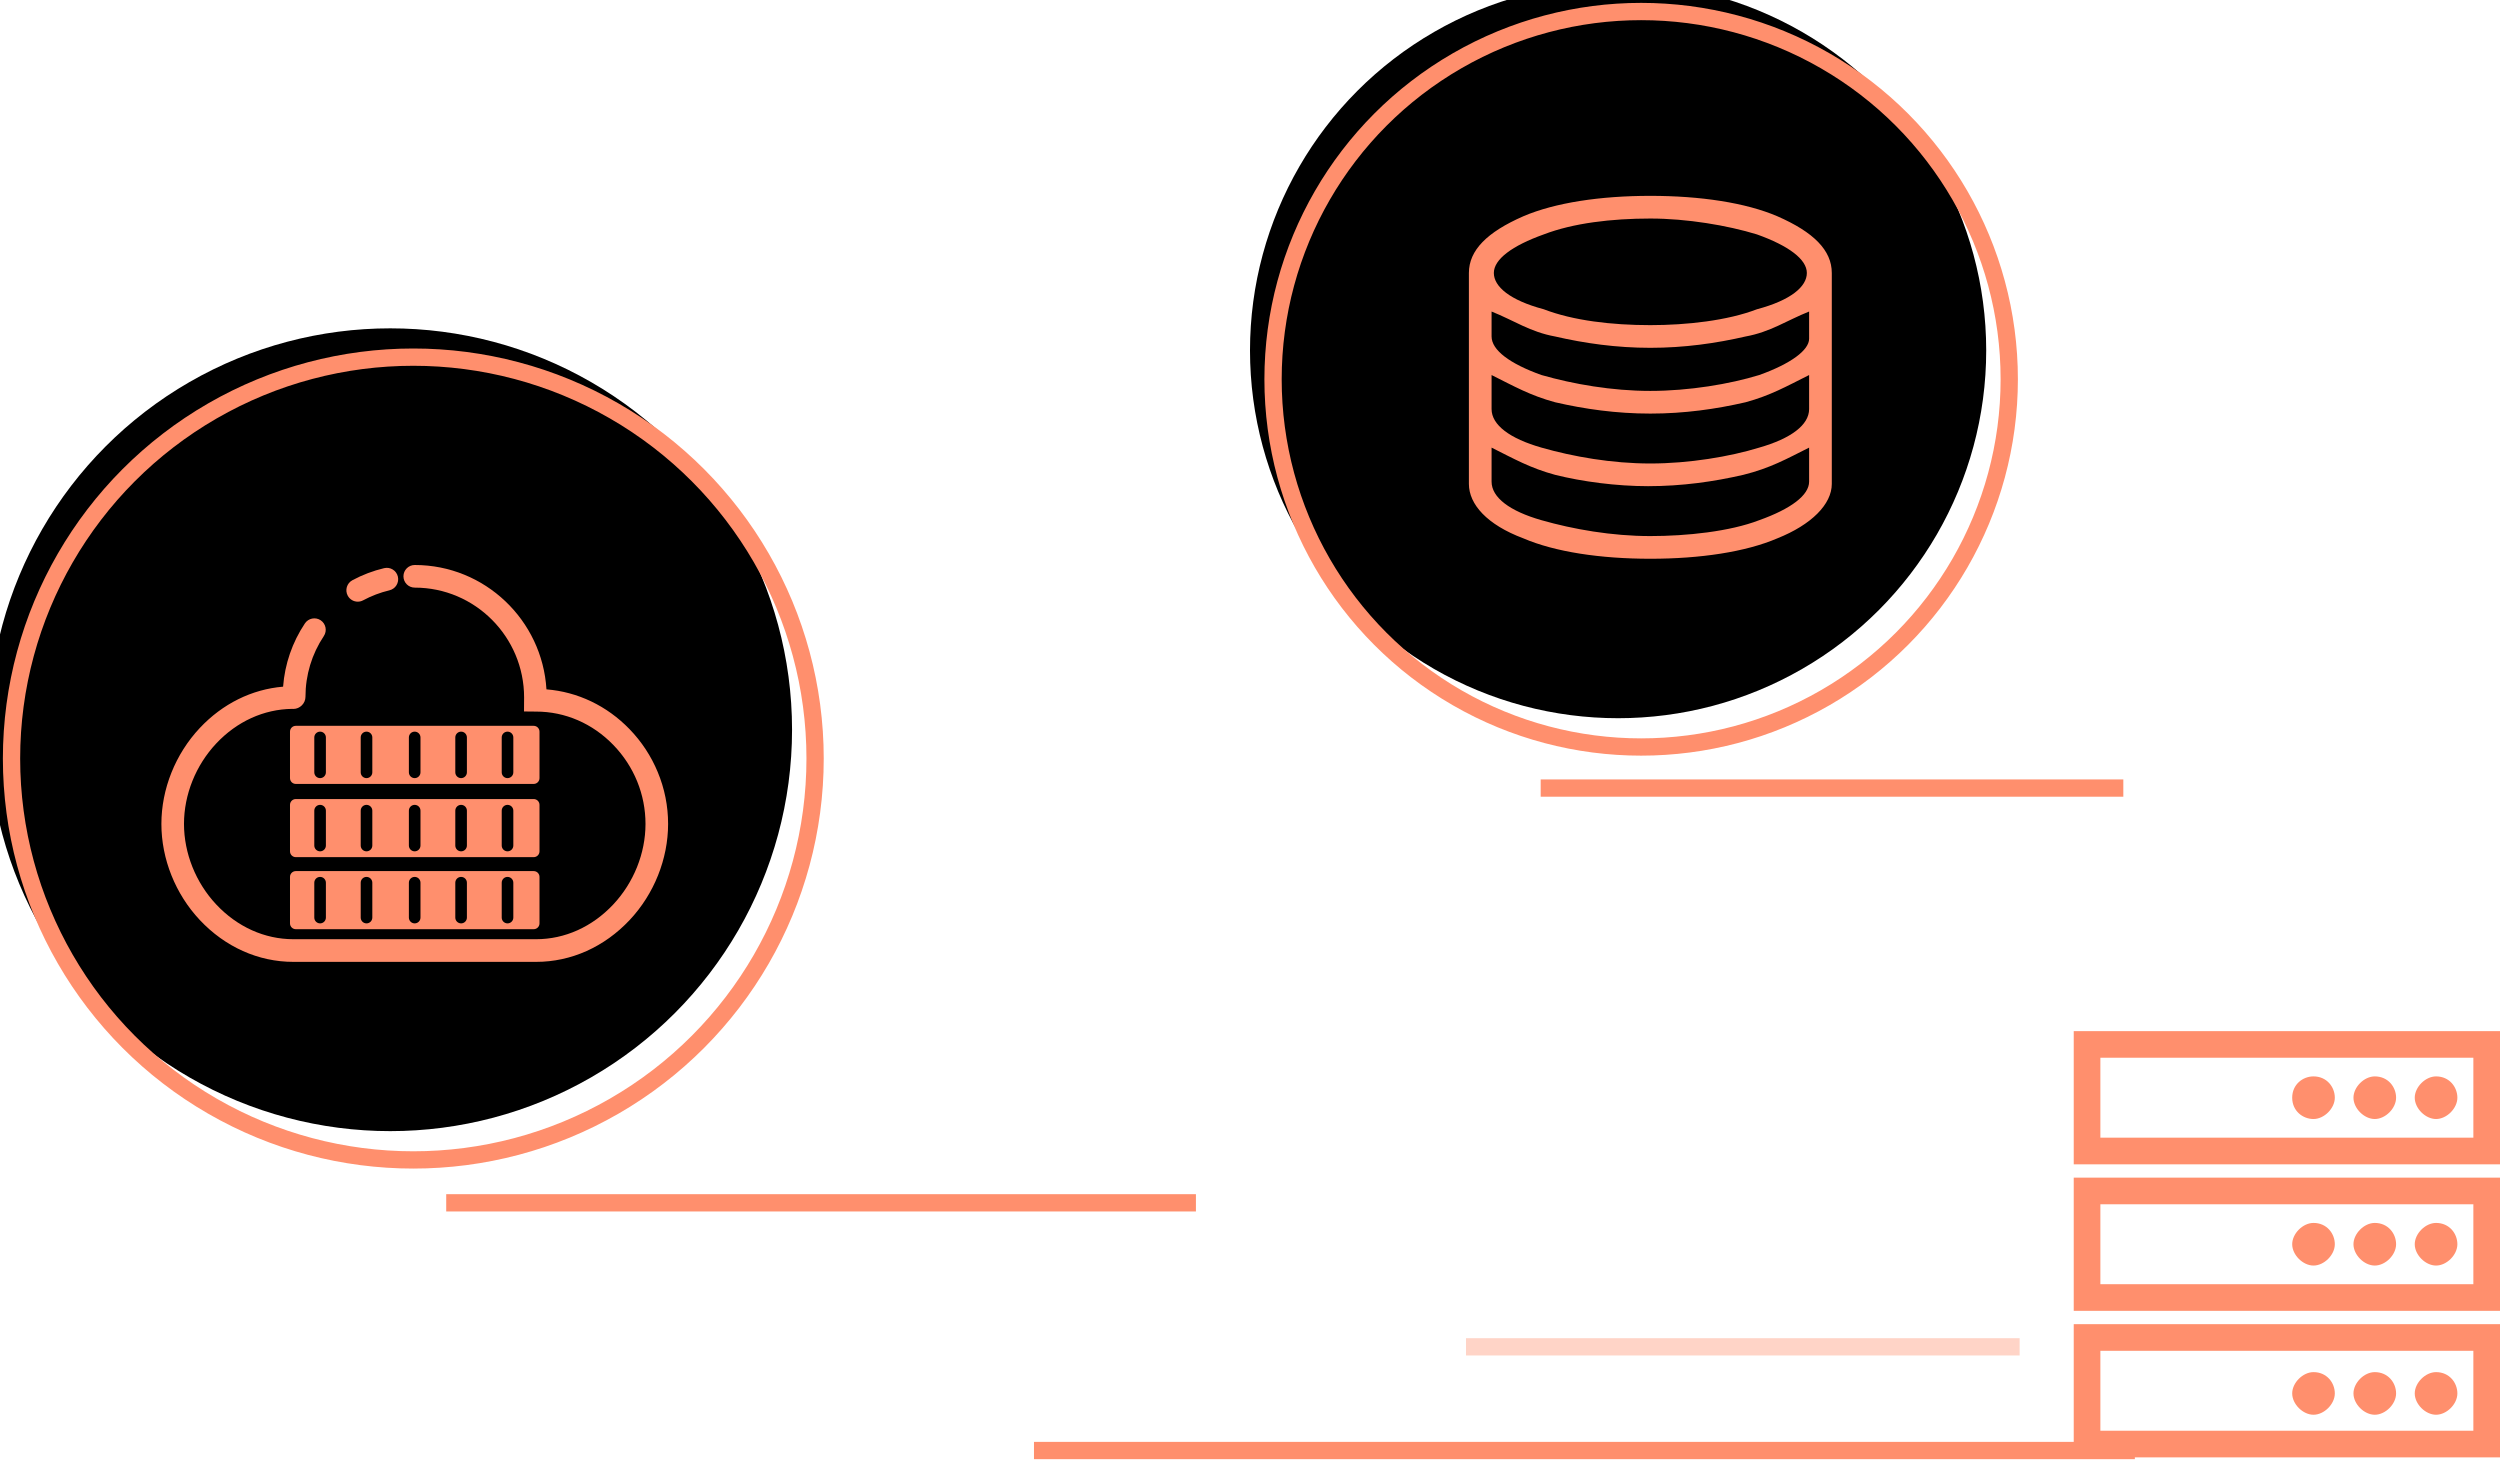
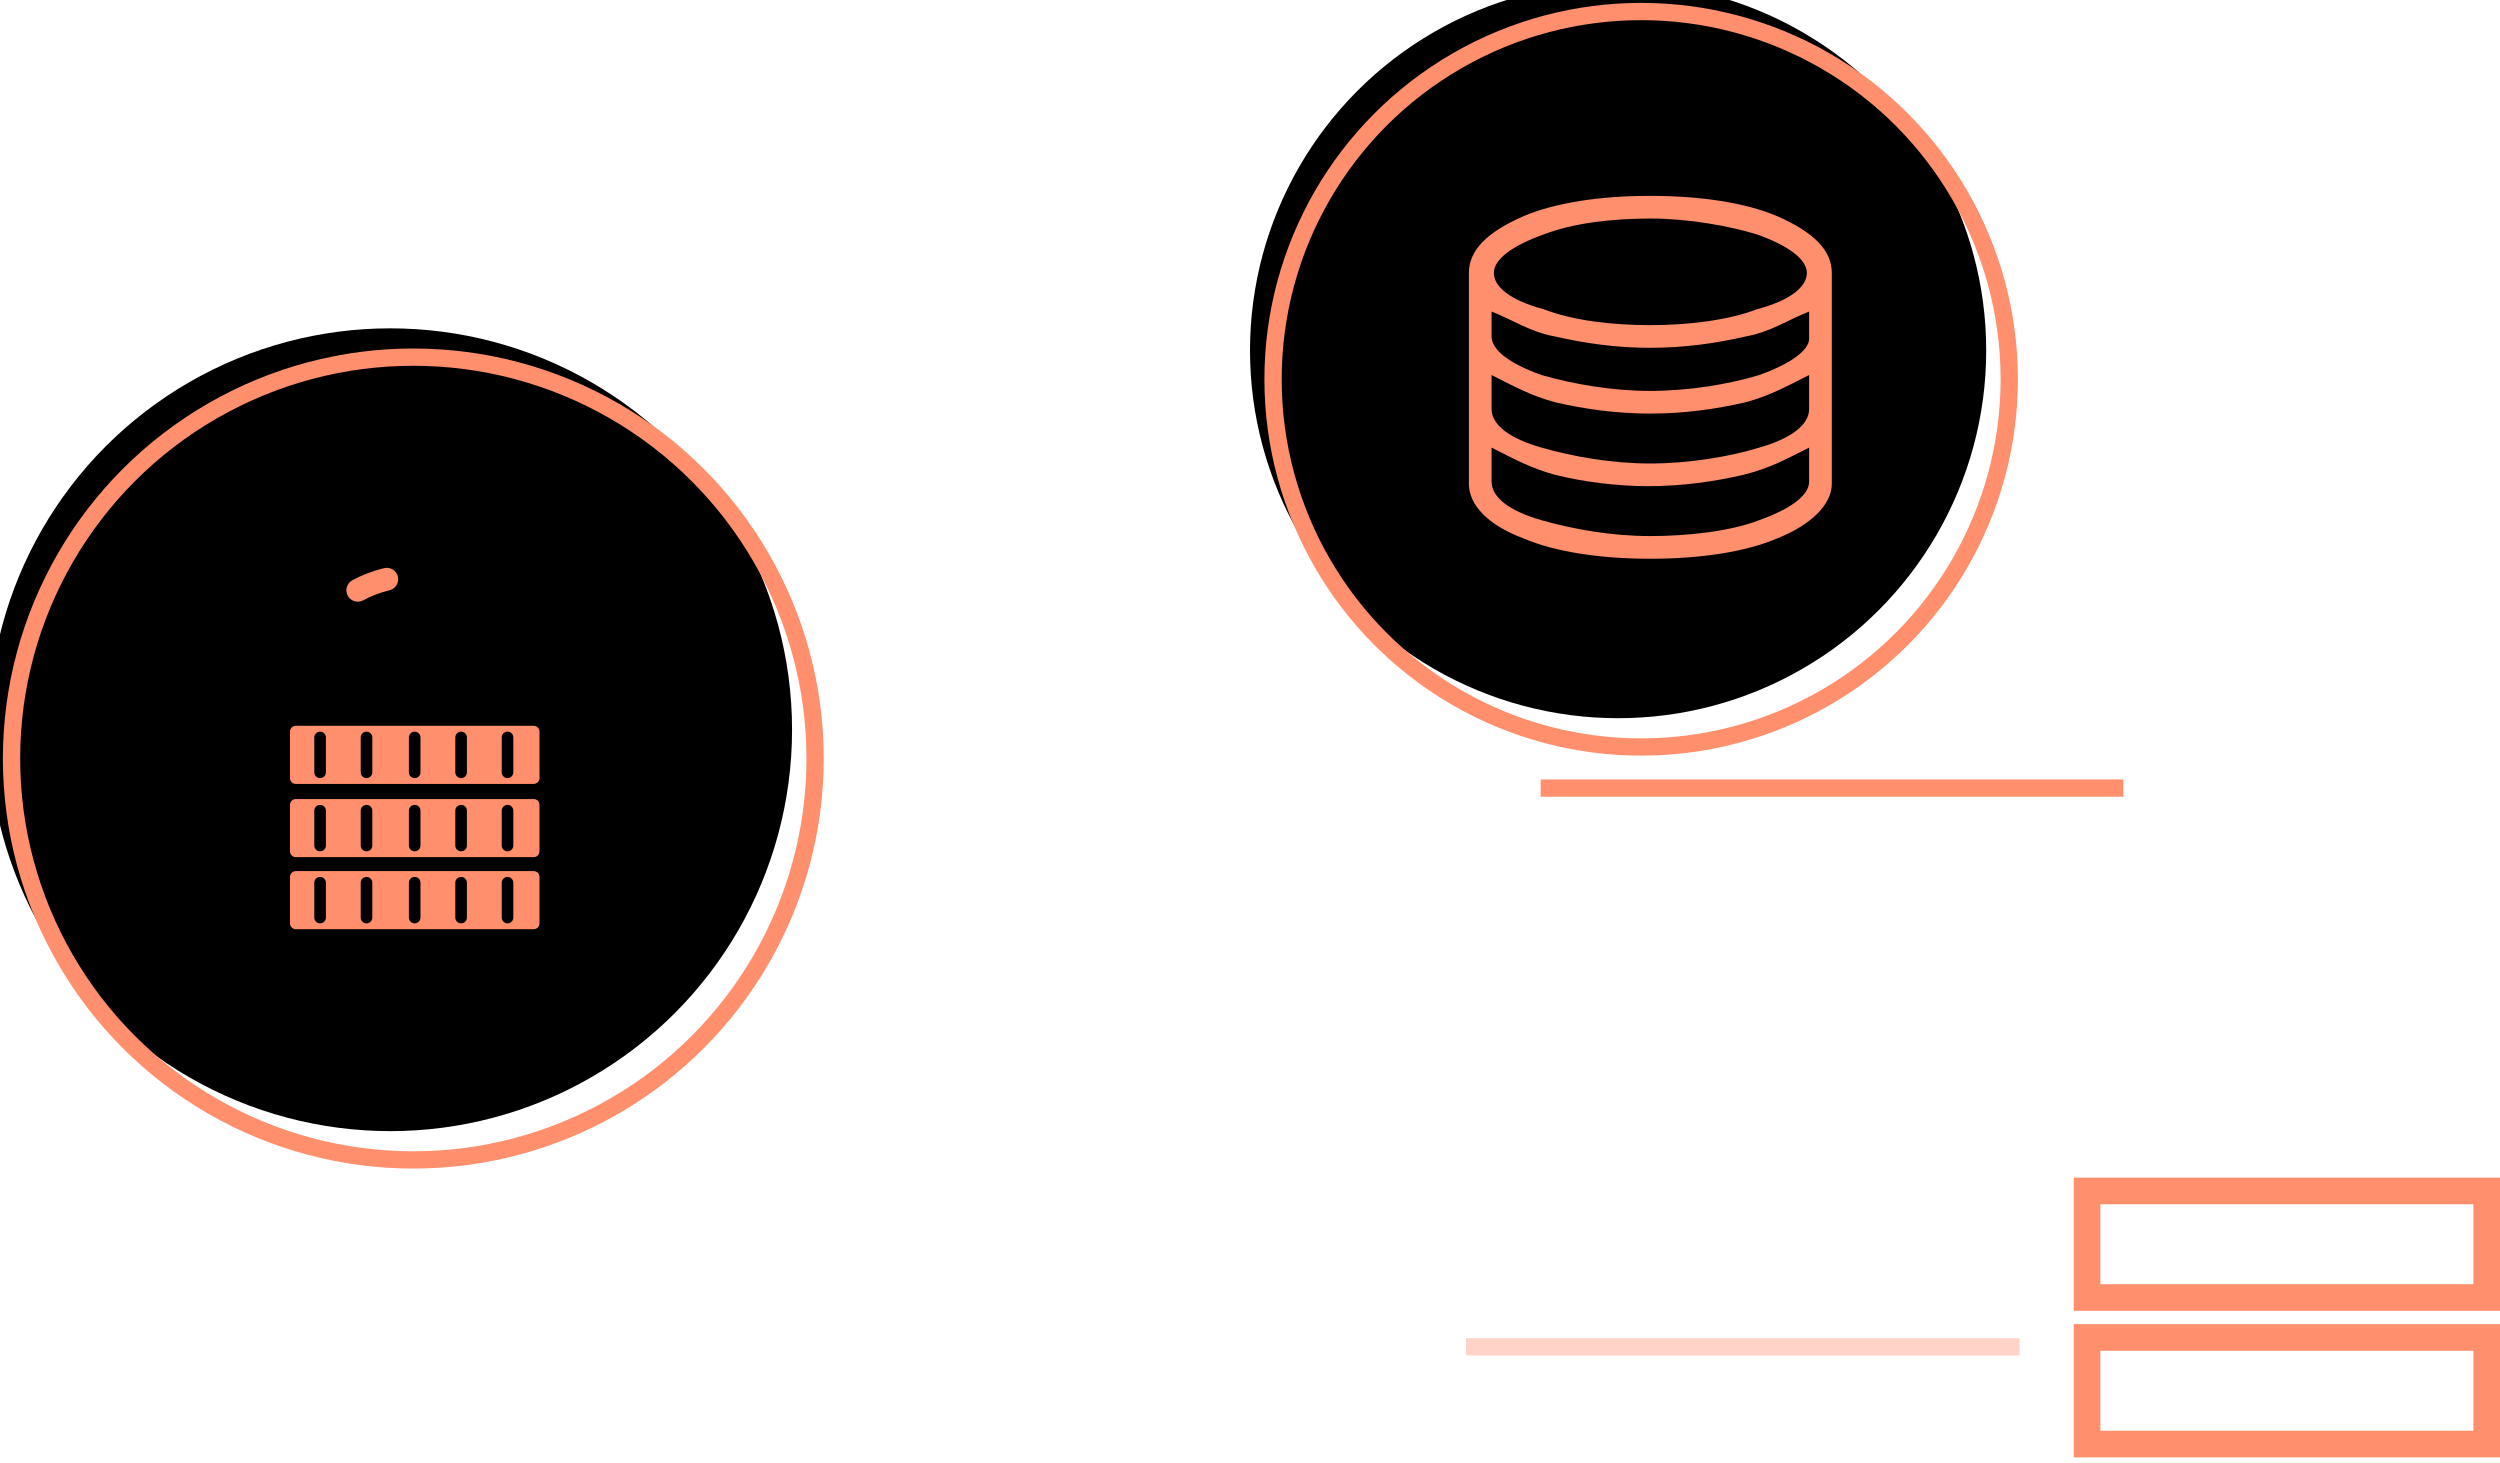
<svg xmlns="http://www.w3.org/2000/svg" xmlns:xlink="http://www.w3.org/1999/xlink" width="434px" height="254px" viewBox="0 0 434 254" version="1.1">
  <title>4E42DB3A-7091-40EE-8B7D-15124507E531</title>
  <desc>Created with sketchtool.</desc>
  <defs>
    <ellipse id="path-1" cx="69.75" cy="69.682" rx="69.75" ry="69.682" />
    <filter x="-50%" y="-50%" width="200%" height="200%" filterUnits="objectBoundingBox" id="filter-2">
      <feOffset dx="-4" dy="-5" in="SourceAlpha" result="shadowOffsetInner1" />
      <feComposite in="shadowOffsetInner1" in2="SourceAlpha" operator="arithmetic" k2="-1" k3="1" result="shadowInnerInner1" />
      <feColorMatrix values="0 0 0 0 1   0 0 0 0 0.831   0 0 0 0 0.779  0 0 0 1 0" type="matrix" in="shadowInnerInner1" />
    </filter>
    <ellipse id="path-3" cx="63.903" cy="63.841" rx="63.903" ry="63.841" />
    <filter x="-50%" y="-50%" width="200%" height="200%" filterUnits="objectBoundingBox" id="filter-4">
      <feOffset dx="-4" dy="-5" in="SourceAlpha" result="shadowOffsetInner1" />
      <feComposite in="shadowOffsetInner1" in2="SourceAlpha" operator="arithmetic" k2="-1" k3="1" result="shadowInnerInner1" />
      <feColorMatrix values="0 0 0 0 1   0 0 0 0 0.831   0 0 0 0 0.779  0 0 0 1 0" type="matrix" in="shadowInnerInner1" />
    </filter>
  </defs>
  <g id="Page-1" stroke="none" stroke-width="1" fill="none" fill-rule="evenodd">
    <g id="解决方案_在线教育" transform="translate(-787, -1602)">
      <g id="优势" transform="translate(271, 1107)">
        <g id="jiaoyu_youshi2" transform="translate(518, 497)">
          <g id="Group-27" transform="translate(0, 60)">
            <g id="Oval-475-Copy">
              <use fill="#FFFFFF" fill-rule="evenodd" xlink:href="#path-1" />
              <use fill="black" fill-opacity="1" filter="url(#filter-2)" xlink:href="#path-1" />
              <use stroke="#FF8F6D" stroke-width="3" xlink:href="#path-1" />
            </g>
            <g id="云存储" transform="translate(26, 36)" fill="#FF8F6D">
              <g id="Group">
                <path d="M64.649,28.004 L23.351,28.004 C22.794,28.004 22.343,28.456 22.343,29.013 L22.343,37.083 C22.343,37.64 22.794,38.091 23.351,38.091 L64.649,38.091 C65.206,38.091 65.657,37.64 65.657,37.083 L65.657,29.013 C65.657,28.456 65.206,28.004 64.649,28.004 Z M28.575,36.074 C28.575,36.631 28.124,37.083 27.568,37.083 C27.012,37.083 26.561,36.631 26.561,36.074 L26.561,30.022 C26.561,29.465 27.012,29.013 27.568,29.013 C28.124,29.013 28.575,29.465 28.575,30.022 L28.575,36.074 Z M36.634,36.074 C36.634,36.631 36.183,37.083 35.626,37.083 C35.07,37.083 34.619,36.631 34.619,36.074 L34.619,30.022 C34.619,29.465 35.07,29.013 35.626,29.013 C36.183,29.013 36.634,29.465 36.634,30.022 L36.634,36.074 Z M44.996,36.074 C44.996,36.631 44.545,37.083 43.989,37.083 C43.433,37.083 42.982,36.631 42.982,36.074 L42.982,30.022 C42.982,29.465 43.433,29.013 43.989,29.013 C44.545,29.013 44.996,29.465 44.996,30.022 L44.996,36.074 Z M53.054,36.074 C53.054,36.631 52.603,37.083 52.047,37.083 C51.491,37.083 51.04,36.631 51.04,36.074 L51.04,30.022 C51.04,29.465 51.491,29.013 52.047,29.013 C52.603,29.013 53.054,29.465 53.054,30.022 L53.054,36.074 Z M61.113,36.074 C61.113,36.631 60.662,37.083 60.105,37.083 C59.549,37.083 59.098,36.631 59.098,36.074 L59.098,30.022 C59.098,29.465 59.549,29.013 60.105,29.013 C60.662,29.013 61.113,29.465 61.113,30.022 L61.113,36.074 Z" id="Shape" />
                <path d="M64.649,40.714 L23.351,40.714 C22.794,40.714 22.343,41.165 22.343,41.723 L22.343,49.792 C22.343,50.349 22.794,50.801 23.351,50.801 L64.649,50.801 C65.206,50.801 65.657,50.349 65.657,49.792 L65.657,41.723 C65.657,41.166 65.206,40.714 64.649,40.714 Z M28.575,48.783 C28.575,49.34 28.124,49.792 27.568,49.792 C27.012,49.792 26.561,49.34 26.561,48.783 L26.561,42.731 C26.561,42.174 27.012,41.723 27.568,41.723 C28.124,41.723 28.575,42.174 28.575,42.731 L28.575,48.783 Z M36.634,48.783 C36.634,49.34 36.183,49.792 35.626,49.792 C35.07,49.792 34.619,49.34 34.619,48.783 L34.619,42.731 C34.619,42.174 35.07,41.723 35.626,41.723 C36.183,41.723 36.634,42.174 36.634,42.731 L36.634,48.783 Z M44.996,48.783 C44.996,49.34 44.545,49.792 43.989,49.792 C43.433,49.792 42.982,49.34 42.982,48.783 L42.982,42.731 C42.982,42.174 43.433,41.723 43.989,41.723 C44.545,41.723 44.996,42.174 44.996,42.731 L44.996,48.783 Z M53.054,48.783 C53.054,49.34 52.603,49.792 52.047,49.792 C51.491,49.792 51.04,49.34 51.04,48.783 L51.04,42.731 C51.04,42.174 51.491,41.723 52.047,41.723 C52.603,41.723 53.054,42.174 53.054,42.731 L53.054,48.783 Z M61.113,48.783 C61.113,49.34 60.662,49.792 60.105,49.792 C59.549,49.792 59.098,49.34 59.098,48.783 L59.098,42.731 C59.098,42.174 59.549,41.723 60.105,41.723 C60.662,41.723 61.113,42.174 61.113,42.731 L61.113,48.783 Z" id="Shape" />
                <path d="M64.649,53.222 L23.351,53.222 C22.794,53.222 22.343,53.673 22.343,54.23 L22.343,62.3 C22.343,62.857 22.794,63.308 23.351,63.308 L64.649,63.308 C65.206,63.308 65.657,62.857 65.657,62.3 L65.657,54.23 C65.657,53.673 65.206,53.222 64.649,53.222 Z M28.575,61.291 C28.575,61.848 28.124,62.3 27.568,62.3 C27.012,62.3 26.561,61.848 26.561,61.291 L26.561,55.239 C26.561,54.682 27.012,54.23 27.568,54.23 C28.124,54.23 28.575,54.682 28.575,55.239 L28.575,61.291 Z M36.634,61.291 C36.634,61.848 36.183,62.3 35.626,62.3 C35.07,62.3 34.619,61.848 34.619,61.291 L34.619,55.239 C34.619,54.682 35.07,54.23 35.626,54.23 C36.183,54.23 36.634,54.682 36.634,55.239 L36.634,61.291 Z M44.996,61.291 C44.996,61.848 44.545,62.3 43.989,62.3 C43.433,62.3 42.982,61.848 42.982,61.291 L42.982,55.239 C42.982,54.682 43.433,54.23 43.989,54.23 C44.545,54.23 44.996,54.682 44.996,55.239 L44.996,61.291 Z M53.054,61.291 C53.054,61.848 52.603,62.3 52.047,62.3 C51.491,62.3 51.04,61.848 51.04,61.291 L51.04,55.239 C51.04,54.682 51.491,54.23 52.047,54.23 C52.603,54.23 53.054,54.682 53.054,55.239 L53.054,61.291 Z M61.113,61.291 C61.113,61.848 60.662,62.3 60.105,62.3 C59.549,62.3 59.098,61.848 59.098,61.291 L59.098,55.239 C59.098,54.682 59.549,54.23 60.105,54.23 C60.662,54.23 61.113,54.682 61.113,55.239 L61.113,61.291 Z" id="Shape" />
-                 <path d="M86.186,36.036 C85.033,33.257 83.387,30.751 81.294,28.587 C77.365,24.525 72.296,22.108 66.865,21.672 C66.136,9.645 56.159,0.084 44,0.084 C42.917,0.084 42.038,0.963 42.038,2.048 C42.038,3.133 42.917,4.012 44,4.012 C54.468,4.012 62.984,12.567 62.984,23.079 C62.984,23.103 62.983,23.153 62.983,23.198 C62.982,23.249 62.981,23.297 62.981,23.319 L62.968,25.51 C62.968,25.51 64.908,25.532 65.074,25.532 C70.104,25.532 74.864,27.591 78.476,31.326 C82.076,35.047 84.059,39.922 84.059,45.041 C84.059,50.127 82.017,55.228 78.456,59.02 C74.819,62.893 70.067,65.047 65.074,65.047 L22.925,65.047 C17.933,65.047 13.18,62.893 9.543,59.02 C5.983,55.228 3.941,50.116 3.941,45.031 C3.941,39.946 5.983,34.855 9.543,31.064 C13.13,27.244 17.803,25.118 22.72,25.061 C22.787,25.068 22.856,25.071 22.925,25.071 C24.066,25.071 25.03,24.106 25.03,22.964 C25.03,19.191 26.131,15.547 28.214,12.425 C28.821,11.516 28.577,10.287 27.669,9.68 C26.762,9.073 25.535,9.318 24.929,10.226 C22.735,13.514 21.443,17.279 21.145,21.206 C15.722,21.658 10.642,24.165 6.686,28.378 C2.448,32.89 0.018,38.968 0.018,45.043 C0.018,51.117 2.448,57.201 6.686,61.713 C11.072,66.384 16.839,68.981 22.925,68.981 L65.075,68.981 C71.161,68.981 76.928,66.385 81.314,61.713 C85.552,57.201 87.982,51.105 87.982,45.031 C87.982,41.936 87.378,38.91 86.186,36.036 Z" id="Shape" />
                <path d="M34.109,6.45 C34.424,6.45 34.744,6.374 35.042,6.214 C36.482,5.44 38.017,4.857 39.604,4.479 C40.666,4.227 41.322,3.161 41.071,2.098 C40.819,1.035 39.754,0.377 38.692,0.629 C36.771,1.086 34.914,1.792 33.173,2.728 C32.211,3.245 31.85,4.444 32.366,5.407 C32.723,6.072 33.404,6.45 34.109,6.45 Z" id="Shape" />
              </g>
            </g>
          </g>
-           <path d="M75.463,206.81 L205.613,206.81" id="Line-Copy-13" stroke="#FF8F6D" stroke-width="3" />
-           <path d="M177.499,249.81 L368.609,249.81" id="Line-Copy-14" stroke="#FF8F6D" stroke-width="3" />
          <g id="弹性块存储" transform="translate(358, 177)" fill="#FF8F6D">
            <g id="Group">
-               <path d="M74,23.125 L0,23.125 L0,0 L74,0 L74,23.125 Z M4.625,18.5 L69.375,18.5 L69.375,4.625 L4.625,4.625 L4.625,18.5 Z M62.9,7.862 C61.05,7.862 59.2,9.713 59.2,11.562 C59.2,13.412 61.05,15.262 62.9,15.262 C64.75,15.262 66.6,13.412 66.6,11.562 C66.6,9.713 65.213,7.862 62.9,7.862 Z M52.263,7.862 C50.413,7.862 48.562,9.713 48.562,11.562 C48.562,13.412 50.413,15.262 52.263,15.262 C54.112,15.262 55.962,13.412 55.962,11.562 C55.962,9.713 54.575,7.862 52.263,7.862 Z M41.625,7.862 C39.775,7.862 37.925,9.25 37.925,11.562 C37.925,13.875 39.775,15.262 41.625,15.262 C43.475,15.262 45.325,13.412 45.325,11.562 C45.325,9.713 43.938,7.862 41.625,7.862 Z M62.9,33.3 C61.05,33.3 59.2,35.15 59.2,37 C59.2,38.85 61.05,40.7 62.9,40.7 C64.75,40.7 66.6,38.85 66.6,37 C66.6,35.15 65.213,33.3 62.9,33.3 Z M52.263,33.3 C50.413,33.3 48.562,35.15 48.562,37 C48.562,38.85 50.413,40.7 52.263,40.7 C54.112,40.7 55.962,38.85 55.962,37 C55.962,35.15 54.575,33.3 52.263,33.3 Z M41.625,33.3 C39.775,33.3 37.925,35.15 37.925,37 C37.925,38.85 39.775,40.7 41.625,40.7 C43.475,40.7 45.325,38.85 45.325,37 C45.325,35.15 43.938,33.3 41.625,33.3 Z M62.9,59.2 C61.05,59.2 59.2,61.05 59.2,62.9 C59.2,64.75 61.05,66.6 62.9,66.6 C64.75,66.6 66.6,64.75 66.6,62.9 C66.6,61.05 65.213,59.2 62.9,59.2 Z M52.263,59.2 C50.413,59.2 48.562,61.05 48.562,62.9 C48.562,64.75 50.413,66.6 52.263,66.6 C54.112,66.6 55.962,64.75 55.962,62.9 C55.962,61.05 54.575,59.2 52.263,59.2 Z M41.625,59.2 C39.775,59.2 37.925,61.05 37.925,62.9 C37.925,64.75 39.775,66.6 41.625,66.6 C43.475,66.6 45.325,64.75 45.325,62.9 C45.325,61.05 43.938,59.2 41.625,59.2 Z" id="Shape" />
              <path d="M74,48.562 L0,48.562 L0,25.438 L74,25.438 L74,48.562 Z M4.625,43.938 L69.375,43.938 L69.375,30.062 L4.625,30.062 L4.625,43.938 Z" id="Shape" />
              <path d="M74,74 L0,74 L0,50.875 L74,50.875 L74,74 Z M4.625,69.375 L69.375,69.375 L69.375,55.5 L4.625,55.5 L4.625,69.375 Z" id="Shape" />
            </g>
          </g>
          <path d="M252.498,231.81 L348.609,231.81" id="Line-Copy-15" stroke="#FFD4C7" stroke-width="3" />
          <g id="Group-24" transform="translate(219, 0)">
            <g id="Oval-475-Copy-3">
              <use fill="#FFFFFF" fill-rule="evenodd" xlink:href="#path-3" />
              <use fill="black" fill-opacity="1" filter="url(#filter-4)" xlink:href="#path-3" />
              <use stroke="#FF8F6D" stroke-width="3" xlink:href="#path-3" />
            </g>
            <g id="云存储-(1)" transform="translate(34, 32)" fill="#FF8F6D">
              <path d="M53.55,3.544 C48.038,1.181 40.163,0 31.5,0 C22.837,0 14.963,1.181 9.45,3.544 C3.15,6.3 0,9.45 0,13.387 L0,50.006 C0,53.55 3.15,57.094 9.45,59.456 C14.963,61.819 22.837,63 31.5,63 C40.163,63 48.038,61.819 53.55,59.456 C59.456,57.094 63,53.55 63,50.006 L63,13.387 C63,9.45 59.85,6.3 53.55,3.544 L53.55,3.544 Z M50.006,19.688 C44.888,21.656 37.8,22.444 31.5,22.444 C24.806,22.444 18.113,21.656 12.994,19.688 C7.088,18.113 4.331,15.75 4.331,13.387 C4.331,11.025 7.481,8.662 12.994,6.694 C18.113,4.725 24.806,3.938 31.5,3.938 C37.8,3.938 44.888,5.119 50.006,6.694 C55.519,8.662 58.669,11.025 58.669,13.387 C58.669,15.75 55.913,18.113 50.006,19.688 L50.006,19.688 Z M50.4,31.106 C45.281,32.681 38.194,33.862 31.5,33.862 C24.806,33.862 18.113,32.681 12.6,31.106 C7.088,29.137 3.938,26.775 3.938,24.413 L3.938,20.081 C7.875,21.656 10.631,23.625 14.963,24.413 C20.081,25.594 25.594,26.381 31.5,26.381 C37.406,26.381 42.919,25.594 48.038,24.413 C52.369,23.625 55.125,21.656 59.062,20.081 L59.062,24.806 C59.062,26.775 55.913,29.137 50.4,31.106 L50.4,31.106 Z M50.4,43.706 C45.281,45.281 38.194,46.462 31.5,46.462 C24.806,46.462 18.113,45.281 12.6,43.706 C7.088,42.131 3.938,39.769 3.938,37.013 L3.938,31.106 C7.875,33.075 10.631,34.65 14.963,35.831 C20.081,37.013 25.594,37.8 31.5,37.8 C37.406,37.8 42.919,37.013 48.038,35.831 C52.369,34.65 55.125,33.075 59.062,31.106 L59.062,37.013 C59.062,39.769 55.913,42.131 50.4,43.706 L50.4,43.706 Z M31.5,59.062 C24.806,59.062 18.113,57.881 12.6,56.306 C7.088,54.731 3.938,52.369 3.938,49.612 L3.938,43.706 C7.875,45.675 10.631,47.25 14.963,48.431 C19.688,49.612 25.594,50.4 31.106,50.4 C37.013,50.4 42.525,49.612 47.644,48.431 C52.369,47.25 55.125,45.675 59.062,43.706 L59.062,49.612 C59.062,51.975 55.913,54.337 50.4,56.306 C45.281,58.275 37.8,59.062 31.5,59.062 L31.5,59.062 Z" id="Shape" />
            </g>
            <path d="M46.463,134.81 L147.609,134.81" id="Line-Copy-12" stroke="#FF8F6D" stroke-width="3" />
          </g>
        </g>
      </g>
    </g>
  </g>
</svg>